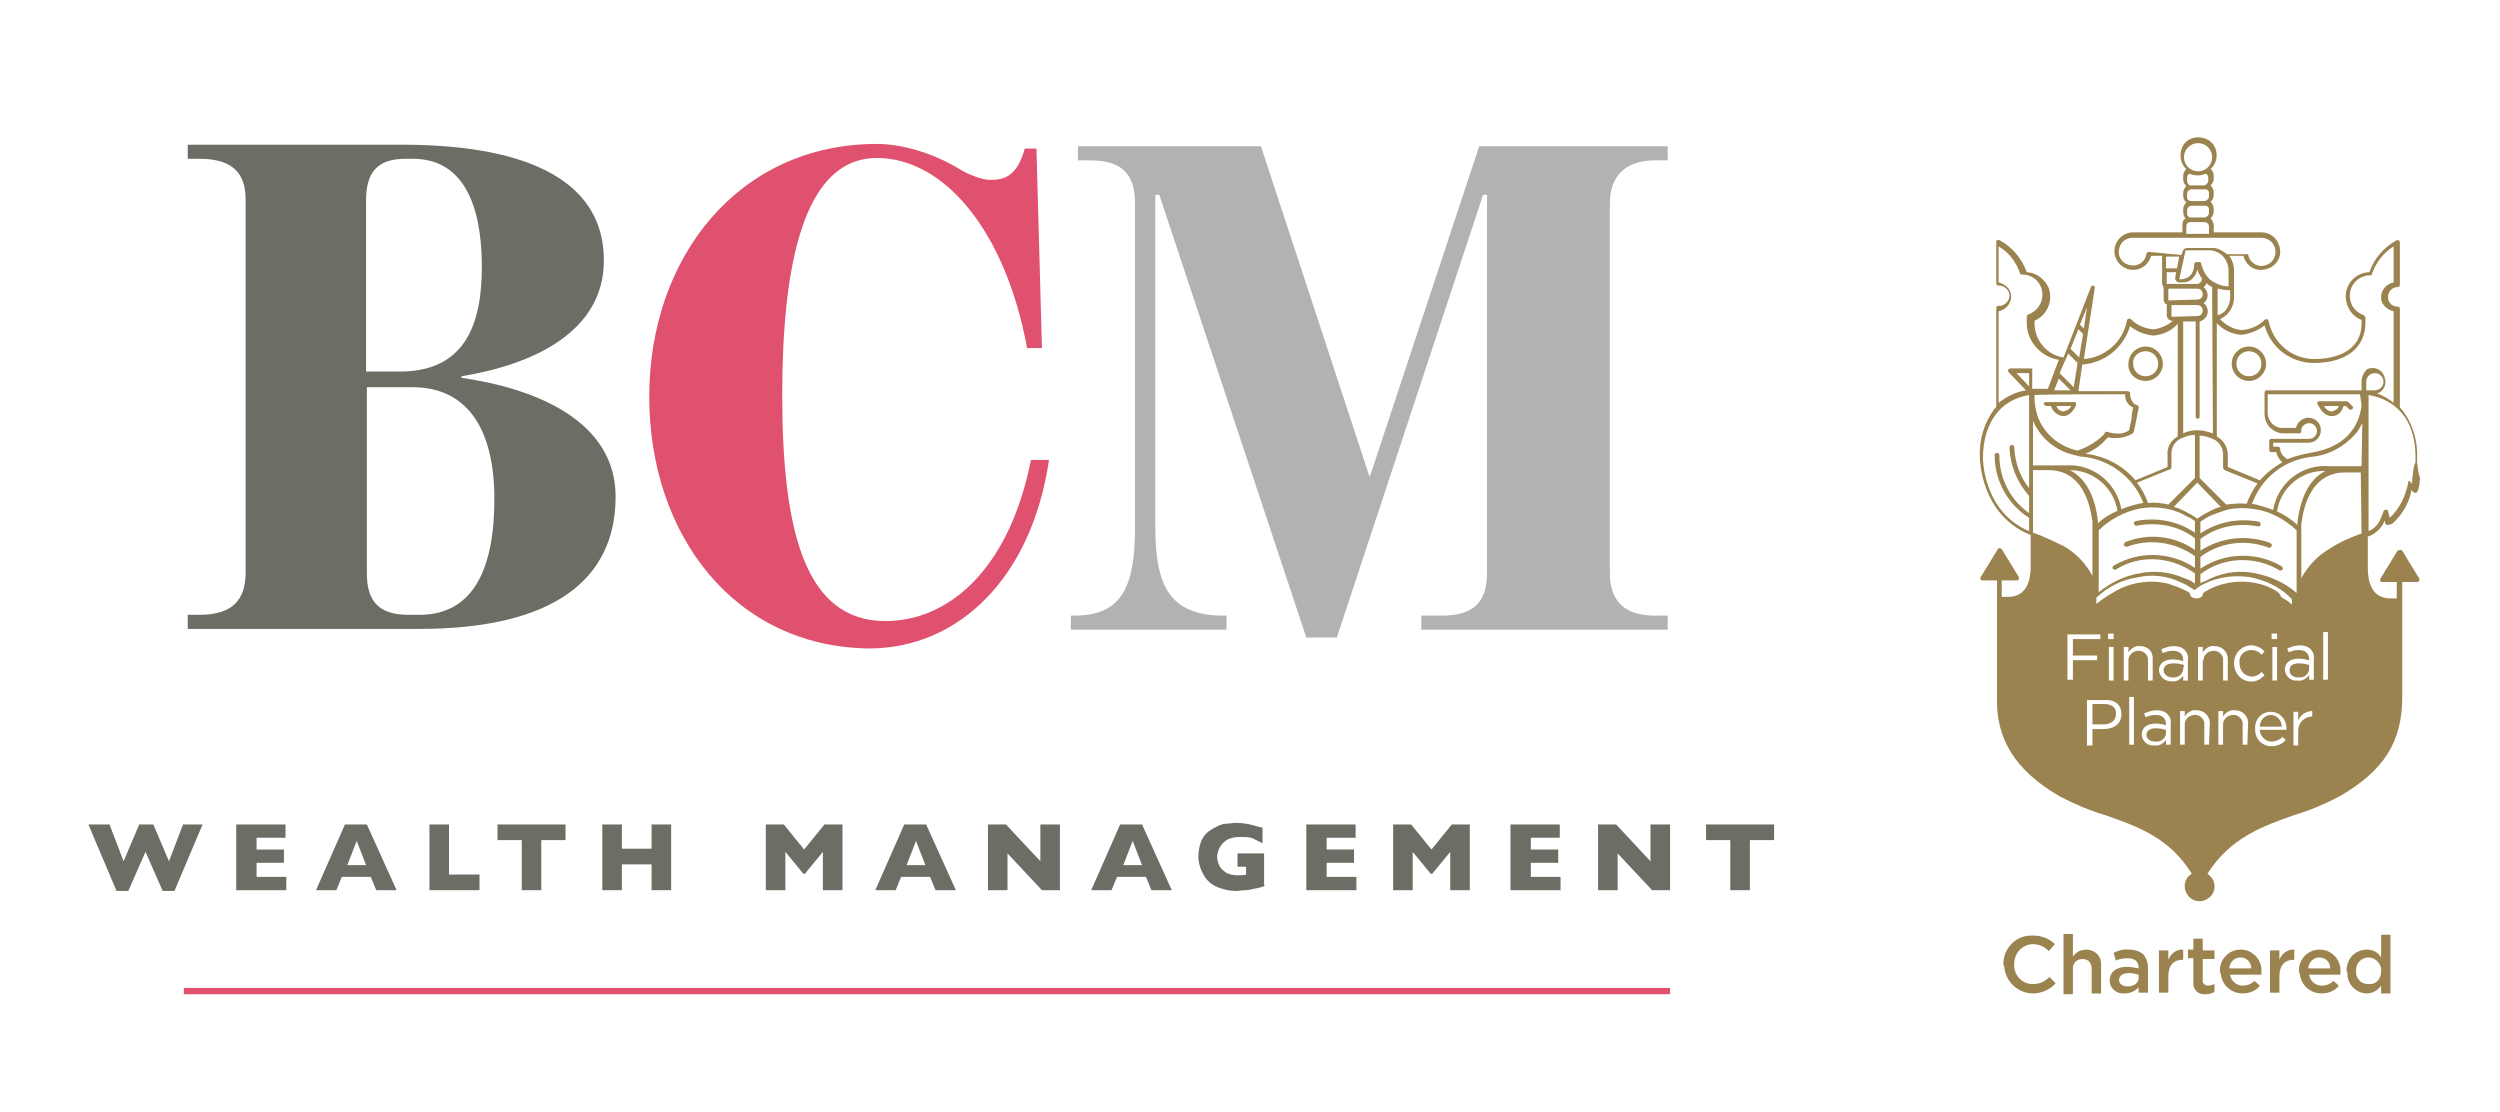
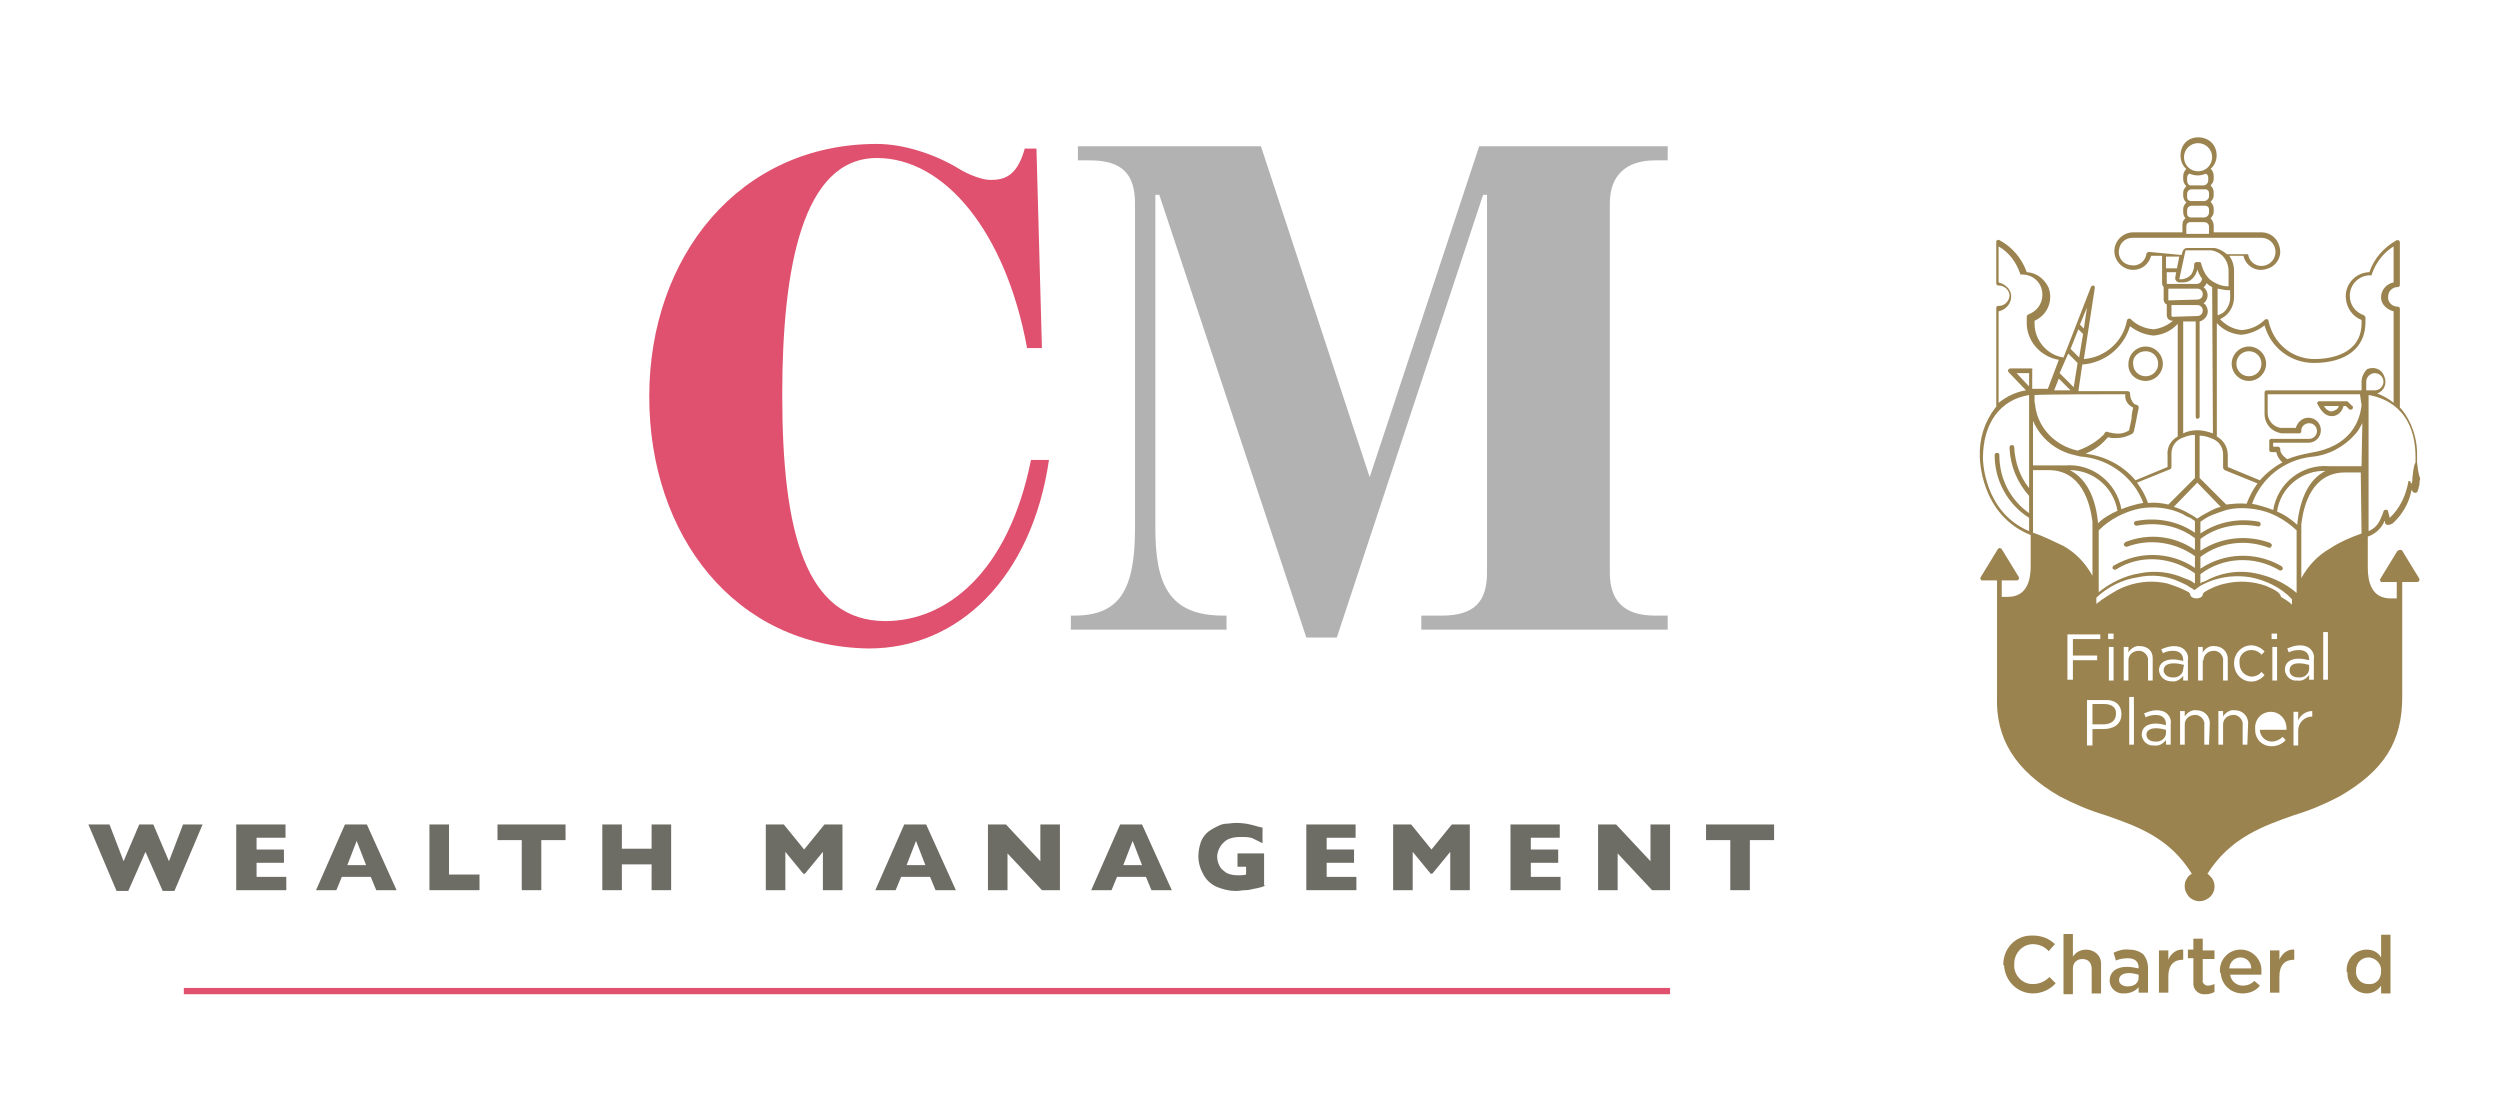
<svg xmlns="http://www.w3.org/2000/svg" version="1.1" id="Layer_1" x="0px" y="0px" viewBox="0 0 319.6 142.1" style="enable-background:new 0 0 319.6 142.1;" xml:space="preserve">
  <style type="text/css"> .st0{fill:#6D6C65;} .st1{fill:#B2B2B2;} .st2{fill:#DF516E;} .st3{fill:none;stroke:#DF516E;stroke-width:0.805;} .st4{fill:#9B834F;} </style>
  <g>
-     <path class="st0" d="M24,78.6h1.5c4.3,0,5.9-2,5.9-5.4V25.5c0-3.3-1.6-5.2-5.9-5.2H24v-1.8h27.4c14.5,0,25.8,3.8,25.8,14.8 c0,9.1-9,13.3-18.2,14.8v0.2c9.7,1.4,19.7,5.6,19.7,15.2c0,10.4-7.7,16.9-25.1,16.9H24V78.6z M51.1,47.5c8.4,0,10.5-6.1,10.5-13.4 c0-8.1-2.5-13.8-8.8-13.8h-1c-3.6,0-5,1.8-5,5.3v21.9H51.1z M53.6,78.6c6.8,0,9.6-5.7,9.6-14.8c0-8.6-3.2-14.3-10.5-14.3h-5.8v23.8 c0,3.3,1.3,5.3,5.3,5.3C52.2,78.6,53.6,78.6,53.6,78.6z" />
-   </g>
+     </g>
  <g>
    <path class="st1" d="M148.2,24.9h-0.5v42.6c0,7.3,1.8,11.2,8.7,11.2h0.4v1.8h-19.9v-1.8h0.4c5.8,0,7.8-3.2,7.8-11.2V26 c0-3.7-1.6-5.5-5.8-5.5h-1.5v-1.8h23.4L175.1,61l14-42.3h24.1v1.8h-1.6c-3.8,0-5.8,2-5.8,5.5v47.2c0,3.5,1.7,5.5,5.8,5.5h1.6v1.8 h-31.5v-1.8h2.6c4.2,0,5.8-1.8,5.8-5.5V24.9h-0.5l-18.7,56.6H167L148.2,24.9z" />
  </g>
  <g>
    <path class="st2" d="M83,50.7c0-17.9,11.5-32.3,29.1-32.3c3.4,0,7.5,1.3,10.7,3.3c1.2,0.7,2.8,1.3,3.8,1.3c1.6,0,3.4-0.3,4.4-4h1.5 l0.7,25.5h-1.9c-2.7-14.8-10.5-24.3-19.2-24.3c-9.5,0-12.1,14-12.1,30.3c0,17.6,3,28.9,13.2,28.9c7.7,0,15.7-6.1,18.6-20.6h2.3 c-2.2,15.1-11.6,24.1-23,24.1C93.9,82.7,83,68.4,83,50.7z" />
  </g>
  <g>
    <path class="st0" d="M25.9,105.4l-3.6,8.5h-1.5l-2.2-5l-2.2,5h-1.5l-3.6-8.5H14l1.8,4.7l2-4.7h1.8l2,4.7l1.8-4.7H25.9z" />
    <path class="st0" d="M36.6,113.8h-6.4v-8.4h6.3v1.7h-3.7v1.5h3.5v1.7h-3.5v1.8h3.8V113.8z" />
    <path class="st0" d="M50.7,113.8h-2.6l-0.7-1.7h-3.7l-0.7,1.7h-2.6l3.7-8.4h2.8L50.7,113.8z M46.8,110.6l-1.2-3.1l-1.2,3.1H46.8z" />
    <path class="st0" d="M61.3,113.8h-6.4v-8.4h2.5v6.4h3.9V113.8z" />
    <path class="st0" d="M72.3,107.4h-3.1v6.4h-2.5v-6.4h-3.1v-2h8.7V107.4z" />
    <path class="st0" d="M85.8,113.8h-2.5v-3.3h-3.8v3.3H77v-8.4h2.5v3.1h3.8v-3.1h2.5V113.8z" />
    <path class="st0" d="M107.7,113.8h-2.5v-4.9l-2.3,2.8h-0.2l-2.3-2.8v4.9h-2.5v-8.4h2.3l2.6,3.2l2.6-3.2h2.3V113.8z" />
    <path class="st0" d="M122.2,113.8h-2.6l-0.7-1.7h-3.7l-0.7,1.7h-2.6l3.7-8.4h2.8L122.2,113.8z M118.3,110.6l-1.2-3.1l-1.2,3.1 H118.3z" />
    <path class="st0" d="M135.5,113.8h-2.3l-4.4-4.7v4.7h-2.5v-8.4h2.3l4.4,4.7v-4.7h2.5V113.8z" />
    <path class="st0" d="M149.8,113.8h-2.6l-0.7-1.7h-3.7l-0.7,1.7h-2.6l3.7-8.4h2.8L149.8,113.8z M146,110.6l-1.2-3.1l-1.2,3.1H146z" />
    <path class="st0" d="M161.8,113.2c-0.2,0.1-0.3,0.1-0.5,0.2c-0.1,0-0.3,0.1-0.4,0.1c-0.1,0-0.3,0.1-0.5,0.1 c-0.4,0.1-0.8,0.2-1.2,0.2s-0.8,0.1-1.2,0.1c-0.9,0-1.6-0.2-2.4-0.5c-0.7-0.3-1.3-0.8-1.7-1.5s-0.7-1.5-0.7-2.4 c0-0.6,0.1-1.2,0.3-1.8c0.2-0.6,0.6-1.1,1-1.4s0.8-0.5,1.2-0.7s0.8-0.3,1.1-0.3s0.8-0.1,1.2-0.1c0.7,0,1.4,0.1,1.8,0.2 c0.5,0.1,1,0.3,1.6,0.4v2c-0.4-0.2-0.8-0.4-1.2-0.6s-1-0.2-1.6-0.2c-0.7,0-1.3,0.1-1.8,0.4c-0.4,0.3-0.7,0.6-0.9,1 s-0.3,0.8-0.3,1.1c0,0.4,0.1,0.8,0.3,1.2c0.2,0.4,0.5,0.6,0.9,0.9c0.4,0.2,0.9,0.3,1.5,0.3c0.3,0,0.7,0,1-0.1v-1h-1.1v-1.7h3.4v4.1 H161.8z" />
    <path class="st0" d="M173.3,113.8H167v-8.4h6.3v1.7h-3.7v1.5h3.5v1.7h-3.5v1.8h3.8v1.7H173.3z" />
    <path class="st0" d="M187.9,113.8h-2.5v-4.9l-2.3,2.8h-0.2l-2.3-2.8v4.9h-2.5v-8.4h2.3l2.6,3.2l2.6-3.2h2.3L187.9,113.8 L187.9,113.8z" />
    <path class="st0" d="M199.5,113.8h-6.4v-8.4h6.3v1.7h-3.7v1.5h3.5v1.7h-3.5v1.8h3.8L199.5,113.8L199.5,113.8z" />
    <path class="st0" d="M213.5,113.8h-2.3l-4.4-4.7v4.7h-2.5v-8.4h2.3l4.4,4.7v-4.7h2.5V113.8z" />
    <path class="st0" d="M226.8,107.4h-3.1v6.4h-2.5v-6.4h-3.1v-2h8.7L226.8,107.4L226.8,107.4z" />
  </g>
  <line class="st3" x1="23.5" y1="126.7" x2="213.5" y2="126.7" />
  <g>
    <g>
      <path class="st4" d="M256.1,123.3L256.1,123.3c0-2,1.5-3.7,3.6-3.7c0.1,0,0.1,0,0.2,0c1.1,0,2.1,0.4,2.8,1.1l-0.8,0.9 c-0.5-0.6-1.3-0.9-2-0.9c-1.3,0-2.4,1.1-2.4,2.5c0,0,0,0,0,0.1v0c-0.1,1.3,1,2.5,2.3,2.5c0,0,0,0,0,0c0,0,0.1,0,0.1,0 c0.8,0,1.5-0.3,2.1-0.9l0.8,0.8c-0.7,0.8-1.8,1.3-2.9,1.3c-2,0-3.6-1.6-3.7-3.6c0,0,0,0,0,0C256.1,123.4,256.1,123.4,256.1,123.3z " />
      <path class="st4" d="M263.8,119.4h1.2v2.9c0.4-0.6,1-0.9,1.7-0.9c1,0,1.9,0.7,1.9,1.8c0,0.1,0,0.2,0,0.3v3.5h-1.2v-3.1 c0-0.8-0.4-1.3-1.2-1.3c-0.7,0-1.2,0.5-1.2,1.2c0,0.1,0,0.1,0,0.2v3.1h-1.2V119.4z" />
      <path class="st4" d="M269.7,125.4L269.7,125.4c0-1.2,0.9-1.8,2.2-1.8c0.5,0,1,0.1,1.5,0.2v-0.1c0-0.8-0.5-1.2-1.4-1.2 c-0.5,0-1.1,0.1-1.5,0.3l-0.3-1c0.6-0.3,1.3-0.5,2-0.4c0.7,0,1.3,0.2,1.8,0.6c0.4,0.5,0.6,1.1,0.6,1.7v3.2h-1.2v-0.7 c-0.4,0.5-1.1,0.8-1.8,0.8c-1,0.1-1.8-0.6-1.9-1.5c0,0,0,0,0,0C269.7,125.5,269.7,125.4,269.7,125.4z M273.4,125v-0.4 c-0.4-0.1-0.8-0.2-1.2-0.2c-0.8,0-1.3,0.3-1.3,0.9v0c0,0.5,0.5,0.8,1.1,0.8C272.8,126.1,273.4,125.7,273.4,125L273.4,125z" />
      <path class="st4" d="M276,121.5h1.2v1.2c0.3-0.8,1.1-1.4,1.9-1.3v1.3h-0.1c-1.1,0-1.8,0.7-1.8,2.1v2.1H276L276,121.5z" />
      <path class="st4" d="M280.4,125.4v-2.9h-0.7v-1.1h0.7V120h1.2v1.5h1.5v1.1h-1.5v2.7c-0.1,0.3,0.2,0.6,0.5,0.7c0.1,0,0.1,0,0.2,0 c0.3,0,0.5-0.1,0.8-0.2v1c-0.3,0.2-0.7,0.3-1.1,0.3c-0.8,0.1-1.5-0.4-1.6-1.2c0,0,0,0,0,0C280.4,125.7,280.4,125.6,280.4,125.4z" />
      <path class="st4" d="M283.8,124.2L283.8,124.2c-0.1-1.5,1.1-2.8,2.6-2.8h0.1c1.4,0,2.6,1.2,2.6,2.6c0,0,0,0,0,0c0,0.1,0,0.2,0,0.3 c0,0.1,0,0.2,0,0.3h-4c0.1,0.8,0.8,1.4,1.6,1.4c0.6,0,1.1-0.2,1.5-0.6l0.7,0.6c-0.5,0.7-1.4,1-2.2,1c-1.5,0-2.7-1.1-2.8-2.6 C283.8,124.4,283.8,124.3,283.8,124.2z M287.8,123.8c0-0.8-0.6-1.4-1.4-1.4c-0.8,0-1.4,0.7-1.4,1.4H287.8z" />
      <path class="st4" d="M290.2,121.5h1.2v1.2c0.3-0.8,1.1-1.4,1.9-1.3v1.3h-0.1c-1.1,0-1.8,0.7-1.8,2.1v2.1h-1.2L290.2,121.5z" />
-       <path class="st4" d="M293.9,124.2L293.9,124.2c-0.1-1.5,1.1-2.8,2.6-2.8h0.1c1.4,0,2.6,1.2,2.6,2.6c0,0.1,0,0.2,0,0.3 c0,0.1,0,0.2,0,0.3h-4c0.1,0.8,0.8,1.4,1.6,1.4c0.6,0,1.1-0.2,1.5-0.6l0.7,0.6c-0.5,0.7-1.4,1-2.2,1c-1.5,0-2.7-1.1-2.8-2.6 c0,0,0,0,0,0C293.9,124.4,293.9,124.3,293.9,124.2z M297.9,123.8c0-0.8-0.6-1.4-1.4-1.4c-0.8,0-1.4,0.7-1.4,1.4H297.9z" />
      <path class="st4" d="M300,124.2L300,124.2c-0.1-1.4,0.9-2.7,2.4-2.8c0.1,0,0.1,0,0.2,0c0.7,0,1.4,0.3,1.8,1v-2.9h1.2v7.5h-1.2V126 c-0.4,0.6-1.1,1-1.8,1c-1.4,0-2.6-1.2-2.5-2.7C300,124.3,300,124.3,300,124.2z M304.4,124.2L304.4,124.2c0.1-0.9-0.6-1.7-1.5-1.8 h-0.1c-0.9,0-1.6,0.7-1.6,1.6c0,0,0,0,0,0c0,0,0,0.1,0,0.1v0c-0.1,0.9,0.6,1.7,1.5,1.7c0,0,0,0,0,0c0,0,0.1,0,0.1,0 C303.7,125.9,304.4,125.2,304.4,124.2C304.4,124.3,304.4,124.3,304.4,124.2L304.4,124.2z" />
    </g>
    <g>
      <path class="st4" d="M292.7,85.7L292.7,85.7c0,0.6,0.5,0.9,1.1,0.9c0.7,0.1,1.4-0.4,1.4-1.1c0,0,0,0,0,0V85 c-0.4-0.1-0.8-0.2-1.3-0.2C293.1,84.8,292.7,85.1,292.7,85.7z" />
      <path class="st4" d="M309,59.1v-0.6l0,0c0.1-2.2-0.6-4.5-2-6.2c-0.1-0.1-0.1-0.1-0.2-0.2V39.5c0-0.2-0.1-0.3-0.3-0.3l0,0 c-0.7,0-1.3-0.6-1.2-1.3c0-0.7,0.6-1.2,1.2-1.2c0.2,0,0.3-0.1,0.3-0.3V31c0-0.2-0.1-0.3-0.3-0.3c0,0,0,0,0,0c0,0-0.1,0-0.1,0 c-1.6,0.9-2.9,2.3-3.5,4.1h-0.1c-1.8,0.1-3.1,1.7-2.9,3.4c0.1,1.2,0.9,2.3,2,2.7v0.4c0,4.1-4.2,4.6-6,4.6c-2.9,0-5.3-2-5.9-4.9 c0-0.1-0.1-0.2-0.2-0.2c-0.1,0-0.2,0-0.3,0.1c-0.8,0.8-1.8,1.2-2.9,1.3c-1.1-0.1-2-0.6-2.8-1.4c0.1,0,0.2-0.1,0.2-0.1h0 c1-0.5,1.6-1.6,1.6-2.7v-1.5l0,0v-1.9c0-0.7-0.2-1.3-0.6-1.9h1.8c0.3,1.3,1.6,2.1,2.9,1.7c1.3-0.3,2.1-1.6,1.7-2.9 c-0.3-1.1-1.2-1.8-2.3-1.8H283v-0.9c0-0.3-0.2-0.7-0.4-0.9c0.2-0.2,0.4-0.5,0.4-0.8v-0.4c0-0.3-0.1-0.6-0.4-0.9 c0.2-0.2,0.4-0.5,0.4-0.8v-0.4c0-0.3-0.1-0.6-0.4-0.9c0.2-0.2,0.4-0.5,0.4-0.8v-0.4c0-0.3-0.1-0.7-0.4-0.9c1-0.9,1-2.4,0.2-3.3 s-2.4-1-3.3-0.2s-1,2.4-0.2,3.3c0,0,0,0,0,0c0.1,0.1,0.1,0.1,0.2,0.2c-0.2,0.2-0.4,0.5-0.4,0.9v0.4c0,0.3,0.1,0.6,0.4,0.9 c-0.2,0.2-0.4,0.5-0.4,0.8v0.4c0,0.3,0.1,0.6,0.4,0.9c-0.2,0.2-0.4,0.5-0.4,0.8v0.4c0,0.3,0.1,0.6,0.3,0.8 c-0.3,0.2-0.4,0.5-0.4,0.9v0.9h-6.3c-1.3,0-2.4,1.1-2.4,2.4c0,1.3,1.1,2.4,2.4,2.4c1.1,0,2-0.7,2.3-1.8h1.4v3.5 c0,0.2,0.1,0.4,0.2,0.5l0,0v1.6c0,0.2,0.1,0.4,0.2,0.5c0.1,0.1,0.1,0.1,0.2,0.1v1.4c0,0.4,0.3,0.7,0.7,0.7h0.1 c-0.7,0.6-1.6,1-2.5,1.1c-1.1-0.1-2.1-0.5-2.9-1.3c-0.1-0.1-0.3-0.1-0.4,0c0,0,0,0,0,0c0,0-0.1,0.1-0.1,0.2 c-0.5,2.7-2.8,4.7-5.5,4.9l1.4-9.1c0-0.2-0.1-0.3-0.2-0.3c-0.1,0-0.3,0.1-0.3,0.2l-3.5,9c-2.1-0.3-3.7-2.2-3.7-4.3v-0.4 c1.6-0.7,2.4-2.5,1.8-4.2c-0.5-1.1-1.5-1.9-2.7-2h-0.1c-0.6-1.7-1.8-3.2-3.5-4.1c-0.1-0.1-0.3,0-0.4,0.1c0,0,0,0,0,0 c0,0,0,0.1,0,0.1v5.3c0,0.2,0.1,0.3,0.3,0.3c0.7,0,1.3,0.5,1.4,1.2c0,0.7-0.5,1.3-1.2,1.4c0,0,0,0-0.1,0c0,0-0.1,0-0.1,0 c-0.2,0-0.3,0.1-0.3,0.3l0,0v12.6c0,0-0.1,0.1-0.1,0.1c-1.4,1.8-2.1,4-2,6.3c0,0.1,0,7.4,6.5,10v4c0,1.8-0.5,3.9-2.9,3.9h-0.8 v-2.1h1.9c0.2,0,0.3-0.1,0.3-0.3c0-0.1,0-0.1,0-0.1l-2.2-3.6c-0.1-0.1-0.3-0.2-0.4-0.1c0,0-0.1,0.1-0.1,0.1l-2.2,3.6 c-0.1,0.1,0,0.3,0.1,0.4c0,0,0.1,0,0.1,0h1.9V89c-0.2,5.4,2.3,9.5,8,12.8c1.9,1,3.8,1.8,5.8,2.4c4,1.4,8.2,2.8,11.1,7.5 c-0.9,0.5-1.2,1.7-0.6,2.6c0.5,0.9,1.7,1.2,2.6,0.6c0.9-0.5,1.2-1.7,0.6-2.6c-0.2-0.2-0.4-0.5-0.6-0.6c2.9-4.6,7.1-6.1,11.1-7.5 c2-0.6,3.9-1.4,5.8-2.4c5.7-3.3,8-7,8-12.7V74.4h1.9c0.2,0,0.3-0.1,0.3-0.3c0-0.1,0-0.1,0-0.1l-2.2-3.6c-0.1-0.1-0.1-0.1-0.3-0.1 c-0.1,0-0.2,0.1-0.3,0.1l-2.2,3.6c-0.1,0.1,0,0.3,0.1,0.4c0,0,0.1,0,0.1,0h1.9v2.1h-0.8c-2.4,0-2.9-2.1-2.9-3.9v-4 c0.9-0.3,1.7-1,2.1-1.9c0,0,0-0.1,0.1-0.1l0,0.2c0,0.1,0.1,0.3,0.3,0.3c0.2,0,0.3,0,0.5-0.1l0.2-0.1c1.2-1.1,2.1-2.6,2.4-4.3 l0.1,0.2l0,0c0.1,0.1,0.2,0.2,0.3,0.2c0,0,0,0,0.1,0c0.2,0,0.3-0.2,0.3-0.3c0.1-0.2,0.1-0.5,0.2-0.7c0-0.3,0-0.5,0.1-0.8l0,0 C309.1,60.4,309.1,59.8,309,59.1z M285.1,37.2v0.9c0,0.6-0.3,1.3-0.7,1.7c-0.2,0.2-0.4,0.3-0.6,0.4c-0.1,0-0.2,0.1-0.3,0.1v-3.4 c0.5,0.1,1,0.2,1.4,0.2H285.1L285.1,37.2z M293.6,67.8c0,0.5,0,0.8,0,0.8v7.2c-1.5-1.3-3.3-2.1-5.2-2.5c-1.9-0.4-3.9-0.2-5.7,0.6 c-0.6,0.3-1,0.5-1.1,0.5c-0.1,0-0.2,0.1-0.3,0.2l0,0v-1.2c2.9-2.2,6.9-2.4,10.1-0.5c0.1,0.1,0.3,0,0.4-0.1c0.1-0.1,0-0.3-0.1-0.4 c-3.2-1.9-7.3-1.8-10.4,0.3v-1.5c2.5-1.9,5.8-2.3,8.7-1.2c0.2,0.1,0.3,0,0.4-0.2c0.1-0.1,0-0.3-0.2-0.4c-3-1.1-6.3-0.7-8.9,1v-1.5 l0,0c2.1-1.6,4.8-2.1,7.4-1.6c0.2,0,0.3-0.1,0.3-0.3c0-0.1-0.1-0.3-0.2-0.3c-2.6-0.5-5.3,0-7.5,1.5v-1.5l0.3-0.2l0.3-0.2 c0.3-0.2,0.7-0.4,1-0.5c0.5-0.2,1.1-0.4,1.7-0.6h0c1.2-0.3,2.4-0.3,3.7-0.1C290.3,65.4,292.1,66.4,293.6,67.8L293.6,67.8z M291.1,65.4c0.4-3,3.1-5.3,6.2-5.2c-1.6,0.8-3.1,2.6-3.6,6.6c0,0.1,0,0.2,0,0.3l0,0C292.9,66.4,292.1,65.8,291.1,65.4z M290.4,81.7V81h0.7v0.7H290.4z M291.1,82.7v4.3h-0.6v-4.3L291.1,82.7z M289.7,74.9c-1.7-0.6-3.5-0.7-5.2-0.3 c-1,0.2-1.9,0.6-2.7,1.1c-0.1,0.1-0.2,0.2-0.2,0.3c0,0.3-0.4,0.5-0.8,0.5l0,0c-0.4,0-0.8-0.2-0.8-0.5c0-0.1-0.1-0.2-0.2-0.3 c-0.9-0.5-1.8-0.8-2.7-1.1c-1.7-0.4-3.5-0.3-5.2,0.3c-0.9,0.3-1.7,0.8-2.5,1.3c-0.5,0.3-0.9,0.6-1.4,1v-0.8 c1.5-1.4,3.3-2.3,5.3-2.6c1.8-0.4,3.7-0.2,5.4,0.6c0.6,0.3,0.9,0.4,1,0.5s0.2,0.1,0.3,0.2c0.2,0.1,0.4,0.2,0.4,0.3l0,0l0,0l0,0 h0.2l0,0l0,0l0,0c0.1-0.1,0.3-0.2,0.4-0.3c0.1-0.1,0.3-0.2,0.3-0.2c0.1-0.1,0.4-0.2,1-0.5c1.7-0.7,3.6-0.9,5.4-0.6 c2,0.4,3.9,1.3,5.3,2.8v0.7c-0.4-0.4-0.9-0.7-1.4-1C291.5,75.7,290.6,75.3,289.7,74.9z M269.5,81.7V81h0.7v0.7H269.5z M270.2,82.7 v4.3h-0.6v-4.3L270.2,82.7z M271.7,50.4c-0.1,0.7,0.3,1.4,1,1.7c-0.1,0.4-0.2,0.9-0.2,1.4c-0.1,0.5-0.2,1-0.3,1.4c0,0,0,0,0,0.1 c-0.6,0.4-1.2,0.5-1.9,0.4c-0.2,0-0.4-0.1-0.6-0.1l-0.3-0.1h-0.2l0,0l0,0l0,0l0,0l0,0c-0.1,0.1-0.2,0.2-0.2,0.3l-0.1,0.1 c-0.9,0.9-2.1,1.6-3.3,2c-2.8-0.6-5-2.8-5.4-5.6c0-0.2-0.1-0.6-0.1-0.6v-0.9C261.8,50.4,269.9,50.4,271.7,50.4L271.7,50.4z M262.6,49.9l0.6-1.5l1.5,1.5H262.6z M265.3,58.2L265.3,58.2c0.4,0.1,0.7,0.2,1.1,0.2c3.4,0.4,6.4,2.7,7.6,5.9 c-0.2,0-0.4,0.1-0.6,0.1c-0.8,0.2-1.5,0.4-2.2,0.7c-0.6-3.4-3.7-5.9-7.2-5.6h-4.1v-5.7C260.9,56.1,262.9,57.7,265.3,58.2 L265.3,58.2z M280.6,61.1l-3.4,3.4c-0.9-0.2-1.7-0.3-2.6-0.2c-0.3-0.9-0.8-1.8-1.4-2.6l4.2-1.7c0.1,0,0.2-0.2,0.2-0.3l0-1.7 c0-1,0.6-1.8,1.6-2.1c0.5-0.2,0.9-0.3,1.4-0.3L280.6,61.1z M280.9,61.7l3,3.1c-0.5,0.1-0.9,0.3-1.3,0.5c-0.4,0.2-0.7,0.4-1.1,0.6 l-0.3,0.2l-0.3,0.2l-0.3-0.2c-0.1-0.1-0.2-0.1-0.3-0.2c-0.4-0.2-0.7-0.4-1.1-0.6c-0.4-0.2-0.9-0.4-1.3-0.5L280.9,61.7z M270.7,65.3c-0.9,0.4-1.8,0.9-2.5,1.6c0-0.1,0-0.2,0-0.2c-0.4-3.9-2-5.8-3.6-6.6C267.6,60.1,270.2,62.3,270.7,65.3L270.7,65.3z M273.6,65c1.8-0.3,3.7-0.1,5.4,0.7c0.3,0.2,0.9,0.5,1,0.5l0.3,0.2l0.3,0.2v1.5c-2.2-1.5-4.9-2-7.5-1.5c-0.2,0-0.3,0.2-0.3,0.3 c0,0.2,0.2,0.3,0.3,0.3c0,0,0,0,0.1,0l0,0c2.6-0.5,5.3,0,7.4,1.6v1.5c-2.6-1.8-5.9-2.2-8.9-1c-0.1,0.1-0.2,0.2-0.2,0.4 c0.1,0.1,0.2,0.2,0.4,0.2l0,0c2.9-1.1,6.2-0.6,8.7,1.2v1.5c-2.8-1.9-6.5-2.2-9.6-0.7c-0.3,0.1-0.5,0.3-0.8,0.4 c-0.1,0.1-0.2,0.3-0.1,0.4c0.1,0.1,0.3,0.2,0.4,0.1l0,0c0.2-0.1,0.5-0.3,0.7-0.4c3-1.5,6.6-1.1,9.4,0.9v1.3l0,0 c-0.1-0.1-0.2-0.1-0.3-0.2c-0.1-0.1-0.5-0.3-1.1-0.5c-1.8-0.8-3.8-1-5.7-0.6c-1.9,0.3-3.7,1.2-5.2,2.4v-7c0,0,0-0.4,0-0.9 C269.7,66.4,271.6,65.4,273.6,65L273.6,65z M284.6,64.5l-3.4-3.4v-5.4c0.5,0,0.9,0.1,1.4,0.3c1,0.3,1.6,1.1,1.6,2.1l0,1.7 c0,0.1,0.1,0.2,0.2,0.3l4.2,1.7c-0.6,0.8-1,1.6-1.4,2.6C286.4,64.3,285.5,64.4,284.6,64.5L284.6,64.5z M282.9,55.4 c-0.6-0.2-1.3-0.4-1.9-0.4l0,0c-0.7,0-1.3,0.1-1.9,0.4V41.1h1.6v12.2c0,0.2,0.2,0.3,0.3,0.2c0.1,0,0.2-0.1,0.2-0.2V41.1 c0.7-0.2,1.2-0.9,1-1.6c-0.1-0.3-0.2-0.6-0.5-0.7c0.6-0.5,0.7-1.3,0.2-1.9c-0.1-0.1-0.1-0.1-0.2-0.2c0.2-0.1,0.3-0.3,0.4-0.5 c0,0,0.1,0.1,0.1,0.1c0.2,0.2,0.4,0.3,0.6,0.4L282.9,55.4z M282.6,35.8c-0.6-0.5-1-1.3-1.2-2.1c0-0.1-0.1-0.2-0.2-0.2h-0.4 c-0.1,0-0.3,0.1-0.3,0.3l0,0v0c0,0.2,0,0.5-0.1,0.7c-0.1,0.3-0.2,0.6-0.5,0.8c-0.2,0.2-0.5,0.3-0.9,0.4H279c-0.1,0-0.2,0-0.4,0 l0.8-3.7h3.1c0.1,0,0.2,0,0.2,0c0.6,0.1,1.2,0.4,1.6,0.9c0.4,0.5,0.6,1.1,0.6,1.8l0,0v1.9h-0.2C284.1,36.6,283.3,36.3,282.6,35.8 L282.6,35.8z M278.3,34.3h-1.4v-1.5h1.7L278.3,34.3z M279.2,20.1c0-1,0.8-1.8,1.8-1.8s1.8,0.8,1.8,1.8c0,1-0.8,1.8-1.8,1.8 C280,21.9,279.2,21.1,279.2,20.1C279.2,20.1,279.2,20.1,279.2,20.1L279.2,20.1z M280.2,24.2h1.7c0.3,0,0.5,0.2,0.5,0.5 c0,0,0,0,0,0v0.4c0,0.3-0.3,0.6-0.6,0.6h-1.7c-0.3,0-0.5-0.2-0.5-0.5c0,0,0,0,0,0c0,0,0,0,0,0v-0.4 C279.6,24.5,279.8,24.2,280.2,24.2C280.2,24.2,280.2,24.2,280.2,24.2L280.2,24.2z M279.6,23.1v-0.4c0-0.2,0.1-0.4,0.3-0.5 c0.7,0.3,1.4,0.3,2.1,0c0.2,0.1,0.3,0.3,0.3,0.5v0.4c0,0.3-0.3,0.6-0.6,0.6h-1.7C279.8,23.7,279.6,23.4,279.6,23.1 C279.6,23.1,279.6,23.1,279.6,23.1C279.6,23.1,279.6,23.1,279.6,23.1L279.6,23.1z M280.2,26.3h1.7c0.3,0,0.5,0.2,0.5,0.5 c0,0,0,0,0,0c0,0,0,0,0,0v0.4c0,0.3-0.3,0.6-0.6,0.6l0,0h-1.7c-0.3,0-0.5-0.2-0.5-0.5c0,0,0,0,0,0c0,0,0,0,0,0v-0.4 C279.6,26.6,279.8,26.3,280.2,26.3C280.2,26.3,280.2,26.3,280.2,26.3L280.2,26.3z M280,28.4h1.8c0.3,0,0.6,0.2,0.6,0.6v0.9h-2.9 V29C279.5,28.6,279.7,28.4,280,28.4L280,28.4z M274.7,32.2c-0.1,0-0.2,0.1-0.3,0.2l0,0l0,0v0c-0.1,1-1,1.7-2,1.5 c-1-0.1-1.7-1-1.5-2c0.1-0.9,0.9-1.5,1.7-1.5h16.5c1,0,1.8,0.8,1.8,1.8c0,1-0.8,1.8-1.8,1.8c-0.9,0-1.6-0.7-1.7-1.5l0,0v0l0,0v0 l0,0l0,0l0,0l0,0l0,0l0,0l0,0h-2.7c-0.5-0.4-1-0.7-1.6-0.8c-0.1,0-0.2,0-0.3,0c-0.1,0-0.2,0-0.3,0h-2.9c-0.3,0-0.5,0.2-0.6,0.5 l-0.1,0.4L274.7,32.2z M277,36.3C277,36.3,276.9,36.3,277,36.3l0-1.5h1.2l-0.1,0.6c-0.1,0.3,0.1,0.6,0.4,0.7c0,0,0,0,0,0 c0.1,0,0.3,0,0.4,0h0.2c0.5,0,0.9-0.2,1.2-0.5c0.3-0.3,0.5-0.7,0.6-1.1c0,0,0-0.1,0-0.1c0.1,0.4,0.3,0.8,0.6,1.2 c0,0.4-0.3,0.7-0.7,0.7L277,36.3C277,36.4,277,36.4,277,36.3L277,36.3z M277.2,38.4C277.2,38.4,277.2,38.4,277.2,38.4l0-1.5h3.7 c0.4,0,0.7,0.3,0.7,0.7s-0.3,0.7-0.7,0.7l0,0L277.2,38.4C277.2,38.4,277.2,38.4,277.2,38.4L277.2,38.4z M277.7,40.5 C277.7,40.5,277.7,40.5,277.7,40.5c-0.1-0.1-0.1-0.1-0.1-0.1V39h3.3c0.4,0,0.7,0.3,0.7,0.7c0,0.4-0.3,0.7-0.7,0.7L277.7,40.5z M272.3,41.7c0.9,0.7,1.9,1.1,3,1.2c1.2-0.1,2.3-0.6,3.1-1.5v14.4c-0.9,0.5-1.4,1.4-1.3,2.4l0,1.5l-4.1,1.7 c-1.6-1.9-3.9-3.1-6.4-3.4l0,0c1-0.4,1.9-1,2.6-1.8l0.1-0.1c0.1-0.1,0.1-0.1,0.2-0.2l0.1,0c0.2,0.1,0.4,0.1,0.6,0.1 c0.1,0,0.3,0,0.4,0c0.7,0,1.3-0.2,1.9-0.5c0.2-0.1,0.3-0.3,0.3-0.4c0.1-0.4,0.2-0.9,0.3-1.4c0.1-0.5,0.2-1.1,0.3-1.5v0 c0,0,0-0.1,0-0.1c0-0.1,0-0.3-0.2-0.3l-0.2-0.1c-0.1,0-0.2-0.1-0.2-0.1c-0.3-0.3-0.5-0.8-0.5-1.3c0-0.1,0-0.2-0.1-0.2 c-0.1-0.1-0.1-0.1-0.2-0.1h-6.3l0.5-3.4C269.1,46.4,271.5,44.4,272.3,41.7L272.3,41.7z M266.8,39.3l-0.4,2.7l-0.5-0.5L266.8,39.3z M265.7,42.1l0.6,0.6l-0.5,3l-1.1-1.1L265.7,42.1z M264.4,45.2l1.2,1.2l-0.5,3.1l-1.8-1.8L264.4,45.2z M259.4,62.4 c-1.2-1.5-1.8-3.3-1.9-5.2c0-0.2-0.1-0.3-0.3-0.3c-0.2,0-0.3,0.1-0.3,0.3l0,0c0,0,0,0.1,0,0.1c0.1,2.3,1,4.4,2.5,6.1v2.2 c-2.4-1.7-3.8-4.4-3.8-7.4c0-0.2-0.1-0.3-0.3-0.3c0,0,0,0,0,0h0c-0.2,0-0.3,0.1-0.3,0.3c0,0,0,0,0,0l0,0c0,3.3,1.7,6.3,4.4,8v1.7 c-5.9-2.5-5.9-9.3-5.9-9.3c0-4.5,2.2-7.5,5.9-8.1V62.4z M259.4,49.4l-1.6-1.7h1.6V49.4z M259.7,47.1H257c-0.1,0-0.2,0.1-0.3,0.2 c0,0.1,0,0.2,0.1,0.3l2.2,2.3c-1.3,0.2-2.5,0.8-3.5,1.6V39.8c1-0.2,1.7-1.1,1.6-2.1c-0.1-0.8-0.8-1.4-1.6-1.6v-4.6 c1.4,0.8,2.3,2.1,2.8,3.6v0l0,0l0,0l0,0l0,0l0,0l0,0l0,0l0,0l0,0h0.1c0.1,0,0.2,0,0.3,0c1.4,0.1,2.4,1.2,2.4,2.6 c0,1.1-0.7,2.1-1.8,2.5c-0.1,0-0.2,0.2-0.2,0.3l0,0v0.6c-0.1,2.4,1.7,4.5,4.1,4.9l-1.4,3.7h-2v-2.4 C259.9,47.2,259.8,47.1,259.7,47.1L259.7,47.1z M259.9,68.1v-8h2c4.2,0,5.3,4.2,5.6,6.6c0,0.1,0,0.2,0,0.3l0,0.1 c0,0.1,0,0.2,0,0.3c0,0.6,0,1,0,1v5.2c-0.9-1.6-2.1-2.9-3.7-3.8C262.7,69.3,261.4,68.6,259.9,68.1z M265,86.9h-0.7v-5.8h4.2v0.6 H265v2.1h3.1v0.6H265L265,86.9z M271.2,91.3c0,1.3-1,1.9-2.3,1.9h-1.4v2.1h-0.7v-5.8h2.2C270.4,89.4,271.2,90.1,271.2,91.3 L271.2,91.3z M272.8,95.2h-0.6v-6.1h0.6L272.8,95.2z M272.1,84.5v2.5h-0.6v-4.3h0.6v0.7c0.3-0.5,0.9-0.9,1.5-0.8 c0.9,0,1.6,0.6,1.6,1.5c0,0.1,0,0.2,0,0.2v2.7h-0.6v-2.5c0.1-0.6-0.4-1.2-1-1.3c0,0,0,0,0,0c-0.1,0-0.1,0-0.2,0 c-0.7,0-1.3,0.5-1.3,1.2C272.1,84.4,272.1,84.4,272.1,84.5z M277.5,95.2h-0.6v-0.6c-0.4,0.5-0.9,0.8-1.5,0.7 c-0.8,0.1-1.5-0.5-1.6-1.3l0-0.1v0c0-0.9,0.7-1.4,1.8-1.4c0.4,0,0.9,0.1,1.3,0.2v-0.1c0-0.8-0.5-1.2-1.3-1.2 c-0.5,0-0.9,0.1-1.3,0.3l-0.2-0.5c0.5-0.2,1-0.4,1.6-0.4c0.5,0,1,0.1,1.4,0.5c0.3,0.3,0.5,0.8,0.4,1.3L277.5,95.2z M276,85.7 L276,85.7c0-0.9,0.7-1.4,1.8-1.4c0.4,0,0.9,0.1,1.3,0.2v-0.1c0-0.8-0.5-1.2-1.3-1.2c-0.5,0-0.9,0.1-1.3,0.3l-0.2-0.5 c0.5-0.2,1-0.4,1.6-0.4c0.5,0,1,0.1,1.4,0.5c0.3,0.3,0.5,0.8,0.4,1.3v2.6h-0.6v-0.6c-0.4,0.5-0.9,0.8-1.5,0.7 C276.8,87.1,276.1,86.6,276,85.7C276,85.8,276,85.8,276,85.7C276,85.7,276,85.7,276,85.7z M282.4,95.2h-0.6v-2.5 c0.1-0.6-0.4-1.2-1-1.3c0,0,0,0,0,0c-0.1,0-0.1,0-0.2,0c-0.7,0-1.3,0.5-1.3,1.2c0,0,0,0.1,0,0.1v2.5h-0.6v-4.3h0.6v0.7 c0.3-0.5,0.9-0.9,1.5-0.8c0.9,0,1.6,0.6,1.7,1.5c0,0,0,0,0,0c0,0.1,0,0.2,0,0.2L282.4,95.2z M281.6,84.5v2.5h-0.6v-4.3h0.6v0.7 c0.3-0.5,0.9-0.9,1.5-0.8c0.9,0,1.6,0.6,1.7,1.5c0,0,0,0,0,0c0,0.1,0,0.2,0,0.2v2.7h-0.6v-2.5c0.1-0.6-0.4-1.2-1-1.3c0,0,0,0,0,0 c-0.1,0-0.1,0-0.2,0c-0.7,0-1.3,0.5-1.3,1.2c0,0,0,0,0,0C281.6,84.4,281.6,84.4,281.6,84.5L281.6,84.5z M287.3,95.2h-0.6v-2.5 c0.1-0.6-0.4-1.2-1-1.3c-0.1,0-0.1,0-0.2,0c-0.7,0-1.3,0.5-1.3,1.2c0,0,0,0.1,0,0.1v2.5h-0.6v-4.3h0.6v0.7 c0.3-0.5,0.9-0.9,1.5-0.8c0.9,0,1.6,0.6,1.7,1.5c0,0,0,0,0,0c0,0.1,0,0.2,0,0.2L287.3,95.2z M285.6,84.8L285.6,84.8 c0-1.3,1-2.3,2.2-2.3c0.6,0,1.3,0.3,1.7,0.8l-0.4,0.4c-0.3-0.4-0.8-0.6-1.3-0.6c-0.9,0-1.6,0.7-1.5,1.6c0,0,0,0,0,0v0.1 c0,0.9,0.6,1.6,1.5,1.7h0c0.5,0,1-0.2,1.3-0.6l0.4,0.4c-0.8,1-2.2,1.1-3.1,0.3C285.9,86.2,285.6,85.5,285.6,84.8L285.6,84.8z M292.3,93.3h-3.4c0,0.8,0.7,1.5,1.5,1.5c0.5,0,1-0.2,1.4-0.6l0.4,0.4c-0.4,0.5-1.1,0.8-1.8,0.8c-1.2,0-2.1-0.9-2.1-2.1 c0,0,0-0.1,0-0.1v0c-0.1-1.2,0.8-2.2,2-2.2c0,0,0,0,0,0h0c1.1,0,2,0.9,2,2.1c0,0,0,0,0,0c0,0.1,0,0.1,0,0.2 C292.3,93.2,292.3,93.3,292.3,93.3L292.3,93.3z M295.6,91.6L295.6,91.6c-1,0-1.8,0.8-1.8,1.8c0,0.1,0,0.1,0,0.2v1.7h-0.6v-4.3h0.6 v1.1c0.3-0.7,1-1.2,1.8-1.2V91.6z M295.8,86.9h-0.6v-0.6c-0.4,0.5-0.9,0.8-1.5,0.7c-0.8,0.1-1.5-0.5-1.6-1.3c0,0,0,0,0-0.1v0 c0-0.9,0.7-1.4,1.8-1.4c0.4,0,0.9,0.1,1.3,0.2v-0.1c0-0.8-0.5-1.2-1.3-1.2c-0.5,0-0.9,0.1-1.3,0.3l-0.2-0.5c0.5-0.2,1-0.4,1.6-0.4 c0.5,0,1,0.1,1.4,0.5c0.3,0.3,0.5,0.8,0.4,1.3L295.8,86.9z M297.6,86.9H297v-6.1h0.6V86.9z M301.9,68.2c-1.4,0.5-2.8,1.1-4,1.9 c-1.6,0.9-2.8,2.2-3.7,3.8v-5.2c0,0,0-0.4,0-1c0-0.1,0-0.2,0-0.3v-0.1c0-0.1,0-0.2,0-0.3c0.3-2.5,1.4-6.6,5.6-6.6h2L301.9,68.2z M301.9,59.6h-4.1c-3.5-0.3-6.6,2.1-7.2,5.6c-0.7-0.3-1.5-0.5-2.2-0.7c-0.2,0-0.4-0.1-0.5-0.1c1.2-3.3,4.1-5.6,7.6-6 c2.2-0.2,4.2-1.3,5.6-2.9c0.4-0.4,0.6-0.9,0.9-1.4L301.9,59.6z M301.9,51.8C301.9,51.8,301.9,51.8,301.9,51.8 c-0.2,1.9-1.3,5.3-6.6,6.1c-1,0.2-1.9,0.4-2.9,0.8c-0.4-0.3-0.9-0.7-0.9-1.3c0-0.1,0-0.2-0.1-0.2c-0.1-0.1-0.1-0.1-0.2-0.1h-0.6 v-0.5h4.5c0.9,0,1.6-0.7,1.6-1.6c0-0.9-0.7-1.6-1.6-1.6c-0.8,0-1.4,0.6-1.6,1.3h-1.9c-1-0.1-1.7-1-1.7-1.9v-2.4h11.8L301.9,51.8z M301.9,48.8v1.1h-12.1c-0.2,0-0.3,0.1-0.3,0.3l0,0v2.7c0,1.3,0.9,2.3,2.2,2.5c0,0,0.1,0,0.1,0h2.1c0.2,0,0.3-0.1,0.3-0.3l0,0 v-0.1c0-0.5,0.5-0.9,1-0.9c0.5,0,1,0.4,1,1c0,0.5-0.4,1-1,1h-4.8c-0.2,0-0.3,0.1-0.3,0.3l0,0v1.1c0,0.2,0.1,0.3,0.3,0.3h0.6 c0.1,0.5,0.4,1,0.8,1.3c-1.1,0.6-2.1,1.4-2.9,2.3l-4.1-1.7l0-1.5c0-1-0.5-1.9-1.4-2.4V41.3c0.8,0.9,1.9,1.4,3.1,1.5 c1.1-0.1,2.1-0.5,3-1.2c0.8,2.9,3.4,4.8,6.3,4.8c4.1,0,6.6-1.9,6.6-5.2v-0.6l0,0c0-0.1-0.1-0.2-0.2-0.3c-1.1-0.4-1.8-1.3-1.8-2.5 c0-1.4,1.1-2.5,2.4-2.6c0.1,0,0.2,0,0.3,0h0.1l0,0l0,0l0,0l0,0l0,0l0,0l0,0l0,0v-0.1c0.5-1.5,1.5-2.8,2.8-3.6v4.6 c-1,0.2-1.7,1.1-1.6,2.1c0.1,0.8,0.8,1.4,1.6,1.6v11.7c-0.6-0.5-1.3-0.9-2.1-1.2c0.9-0.3,1.3-1.3,0.9-2.2 c-0.3-0.9-1.3-1.3-2.2-0.9C302.3,47.5,301.9,48.1,301.9,48.8L301.9,48.8z M302.5,48.8c0-0.6,0.5-1.1,1.1-1.1 c0.6,0,1.1,0.5,1.1,1.1c0,0.6-0.5,1.1-1.1,1.1h-1.1L302.5,48.8z M308.4,61.1L308.4,61.1c0,0.2,0,0.5-0.1,0.7c0,0,0,0.1,0,0.1 l-0.2-0.4l0,0l0,0l0,0l0,0l0,0l0,0l0,0l0,0h-0.2l0,0h0l0,0l0,0l0,0l0,0l0,0l0,0v0l0,0l0,0c-0.3,1.8-1.1,3.5-2.4,4.7l0,0l-0.2-0.8 c0-0.2-0.2-0.3-0.4-0.2c-0.1,0-0.2,0.1-0.2,0.2c0,0.1-0.1,0.2-0.1,0.3c-0.1,0.2-0.2,0.5-0.3,0.7c-0.3,0.7-0.8,1.2-1.5,1.5V50.5 c1.8,0.3,6,1.6,6,8l0,0v0.6C308.5,59.7,308.5,60.4,308.4,61.1L308.4,61.1z" />
      <path class="st4" d="M287.5,44.3c-1.2,0-2.2,1-2.2,2.2c0,1.2,1,2.2,2.2,2.2s2.2-1,2.2-2.2v0l0,0C289.7,45.3,288.7,44.3,287.5,44.3 z M287.5,48.1c-0.9,0-1.6-0.7-1.6-1.6s0.7-1.6,1.6-1.6s1.6,0.7,1.6,1.6c0,0,0,0,0,0C289.1,47.4,288.4,48.1,287.5,48.1 C287.5,48.1,287.5,48.1,287.5,48.1z" />
-       <path class="st4" d="M261.6,51.9h0.6c0.2,0.7,0.8,1.2,1.5,1.3c1.2,0,1.7-1.4,1.7-1.4c0-0.1,0-0.2,0-0.3c-0.1-0.1-0.1-0.1-0.2-0.1 h-3.7c-0.2,0-0.3,0.2-0.2,0.3C261.4,51.8,261.5,51.9,261.6,51.9L261.6,51.9z M264.8,51.9c-0.2,0.4-0.6,0.6-1,0.7 c-0.4,0-0.8-0.3-0.9-0.7H264.8z" />
      <path class="st4" d="M298.1,53.2c0.7,0,1.3-0.5,1.5-1.3h0.3l0.4,0.4c0.1,0.1,0.3,0.1,0.4,0c0.1-0.1,0.1-0.1,0.1-0.2 c0-0.1,0-0.2-0.1-0.2l-0.5-0.5l0,0c-0.1-0.1-0.1-0.1-0.2-0.1h-3.5c-0.1,0-0.2,0-0.2,0.1c-0.1,0.1-0.1,0.2,0,0.3 C296.4,51.8,296.9,53.2,298.1,53.2z M299,51.9c-0.1,0.4-0.5,0.6-0.9,0.7c-0.4,0-0.8-0.3-1-0.7H299z" />
      <path class="st4" d="M274.4,93.9L274.4,93.9c0,0.6,0.5,0.9,1.1,0.9c0.7,0.1,1.4-0.4,1.4-1.1c0,0,0,0,0,0v-0.4 c-0.4-0.1-0.8-0.2-1.3-0.2C274.9,93.1,274.4,93.4,274.4,93.9z" />
      <path class="st4" d="M274.3,48.7c1.2,0,2.2-1,2.2-2.2c0-1.2-1-2.2-2.2-2.2c-1.2,0-2.2,1-2.2,2.2l0,0C272,47.7,273,48.7,274.3,48.7 C274.3,48.7,274.3,48.7,274.3,48.7z M274.3,44.9c0.9,0,1.6,0.7,1.6,1.6c0,0.9-0.7,1.6-1.6,1.6c-0.9,0-1.6-0.7-1.6-1.6l0,0 C272.6,45.6,273.4,44.9,274.3,44.9C274.3,44.9,274.3,44.9,274.3,44.9L274.3,44.9z" />
      <path class="st4" d="M269,90h-1.5v2.6h1.4c1,0,1.6-0.5,1.6-1.3v0C270.6,90.5,270,90,269,90z" />
      <path class="st4" d="M279.2,85c-0.4-0.1-0.8-0.2-1.3-0.2c-0.8,0-1.3,0.3-1.3,0.9v0c0,0.5,0.5,0.9,1.1,0.9c0.7,0.1,1.4-0.4,1.4-1.1 c0,0,0,0,0,0L279.2,85L279.2,85z" />
-       <path class="st4" d="M290.3,91.4c-0.8,0-1.4,0.7-1.4,1.5h2.8C291.7,92.1,291.1,91.4,290.3,91.4L290.3,91.4z" />
    </g>
  </g>
</svg>